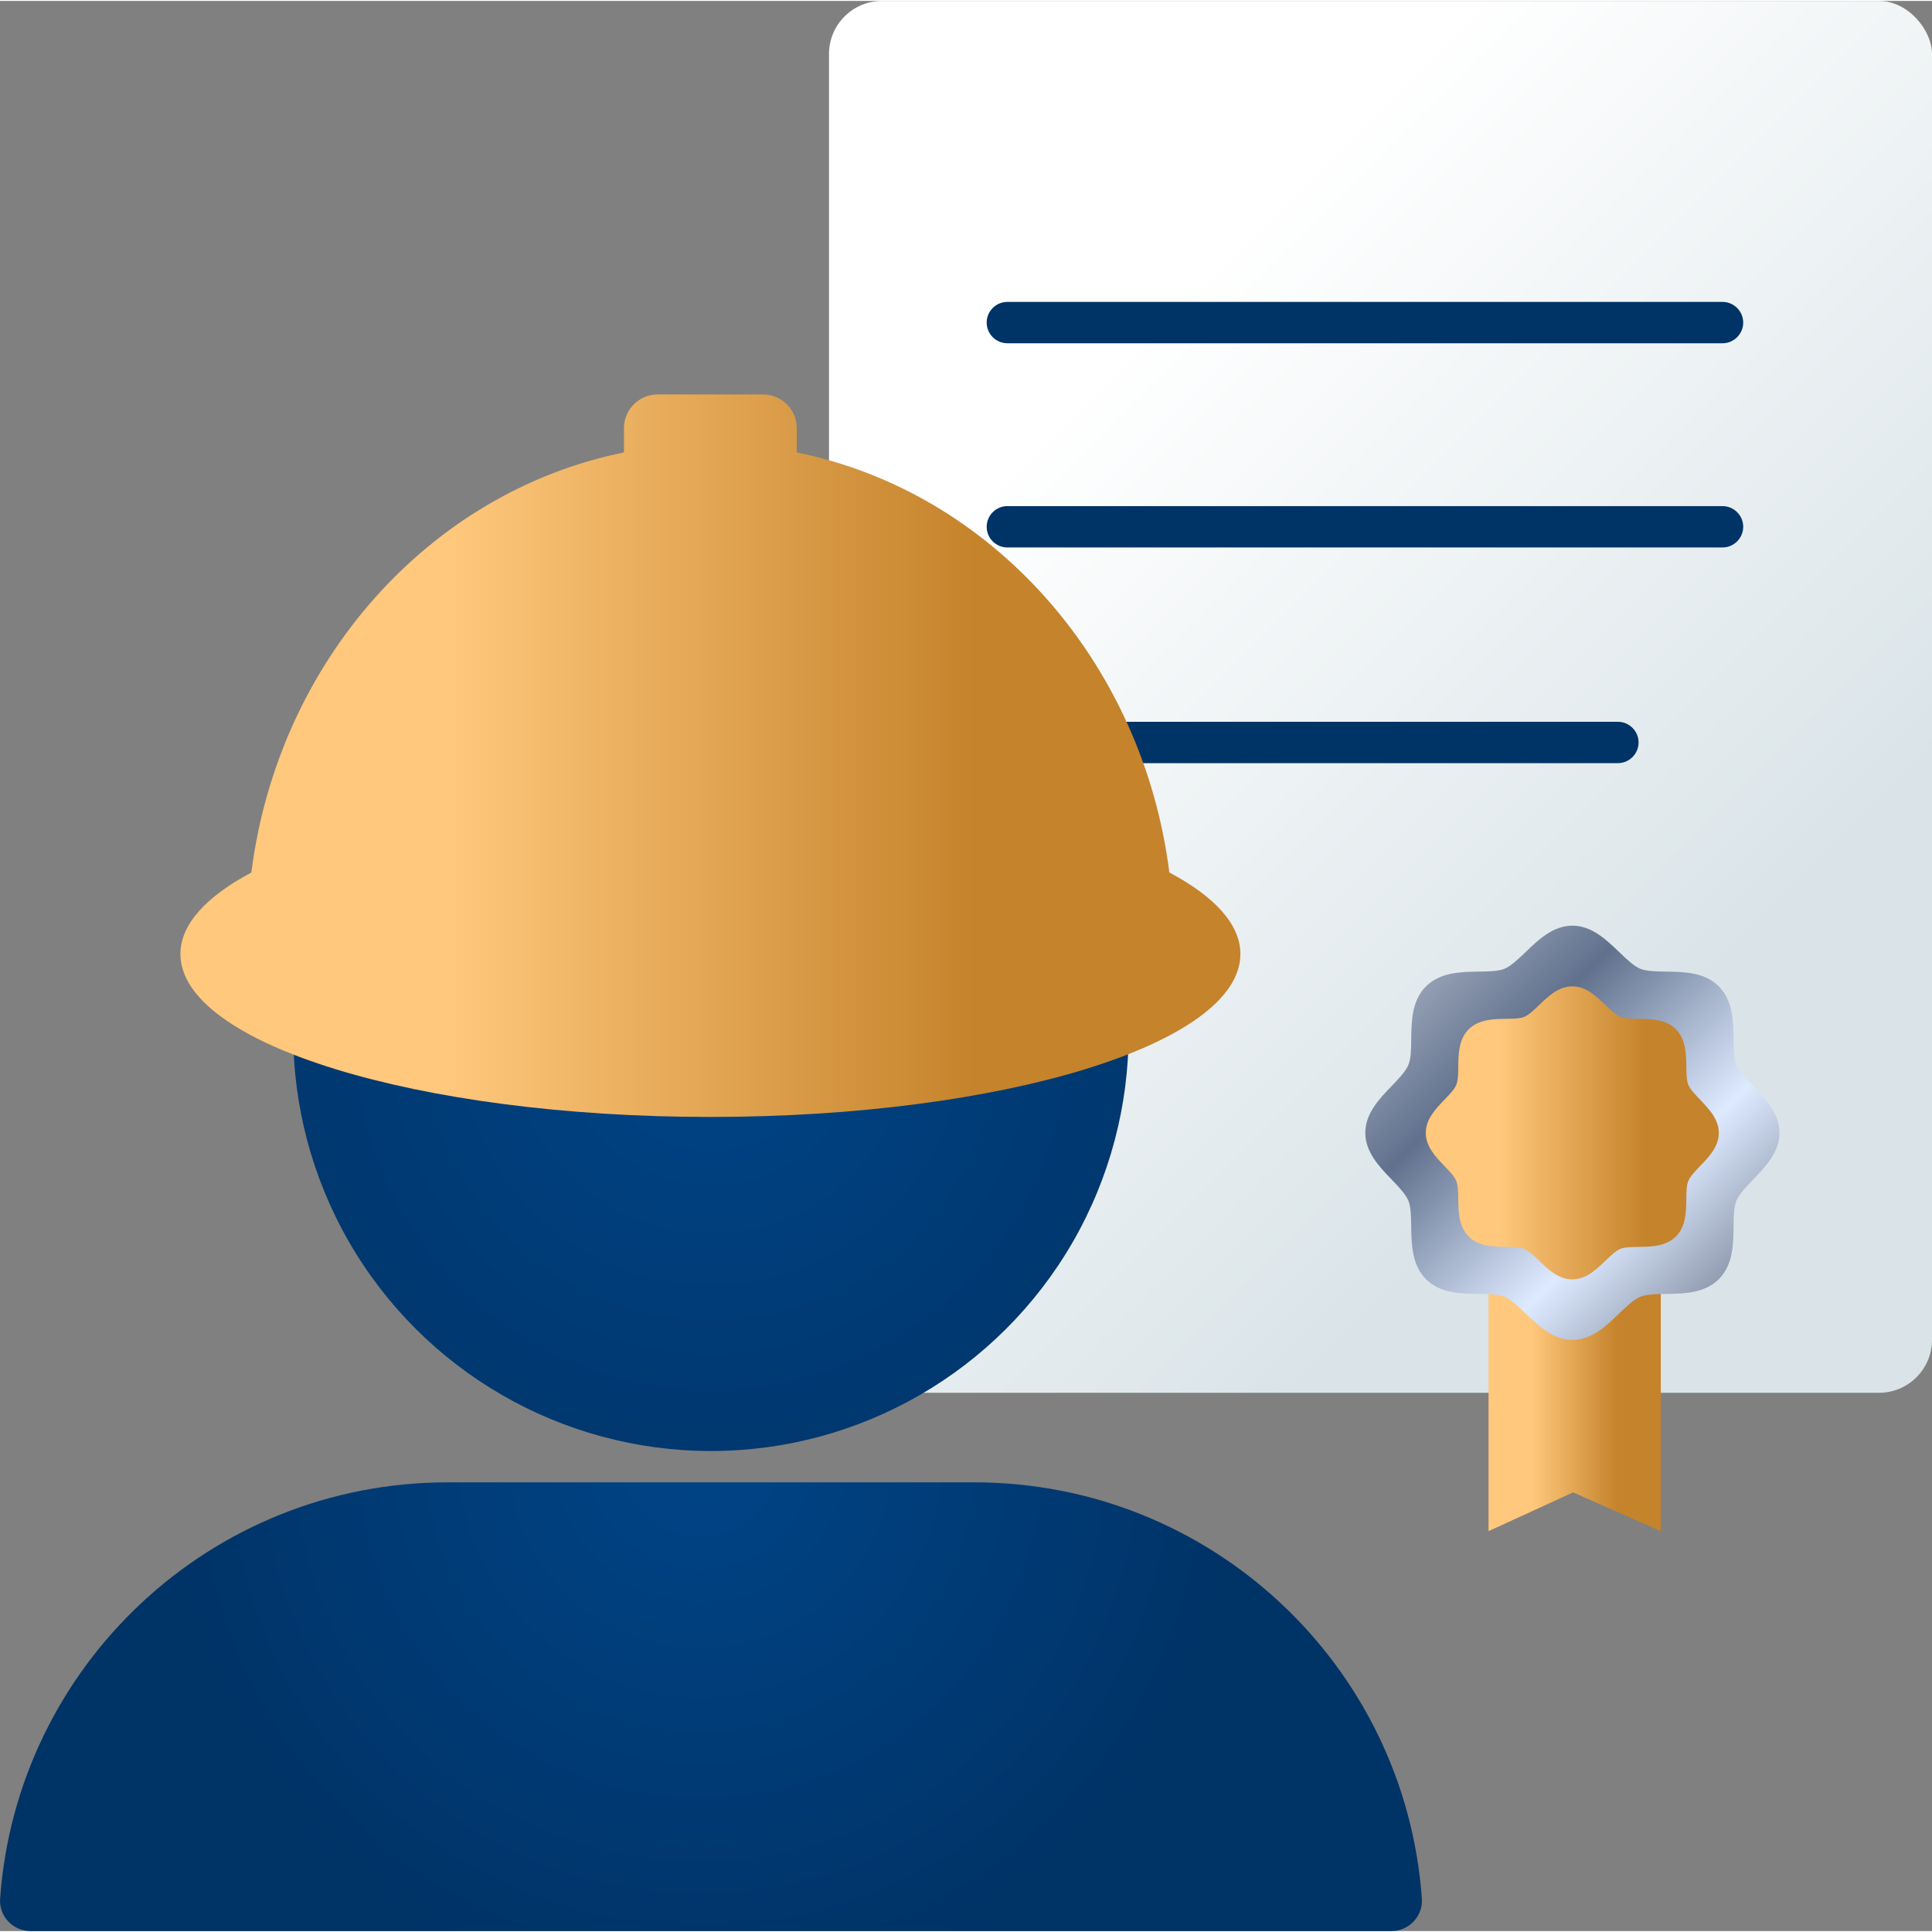
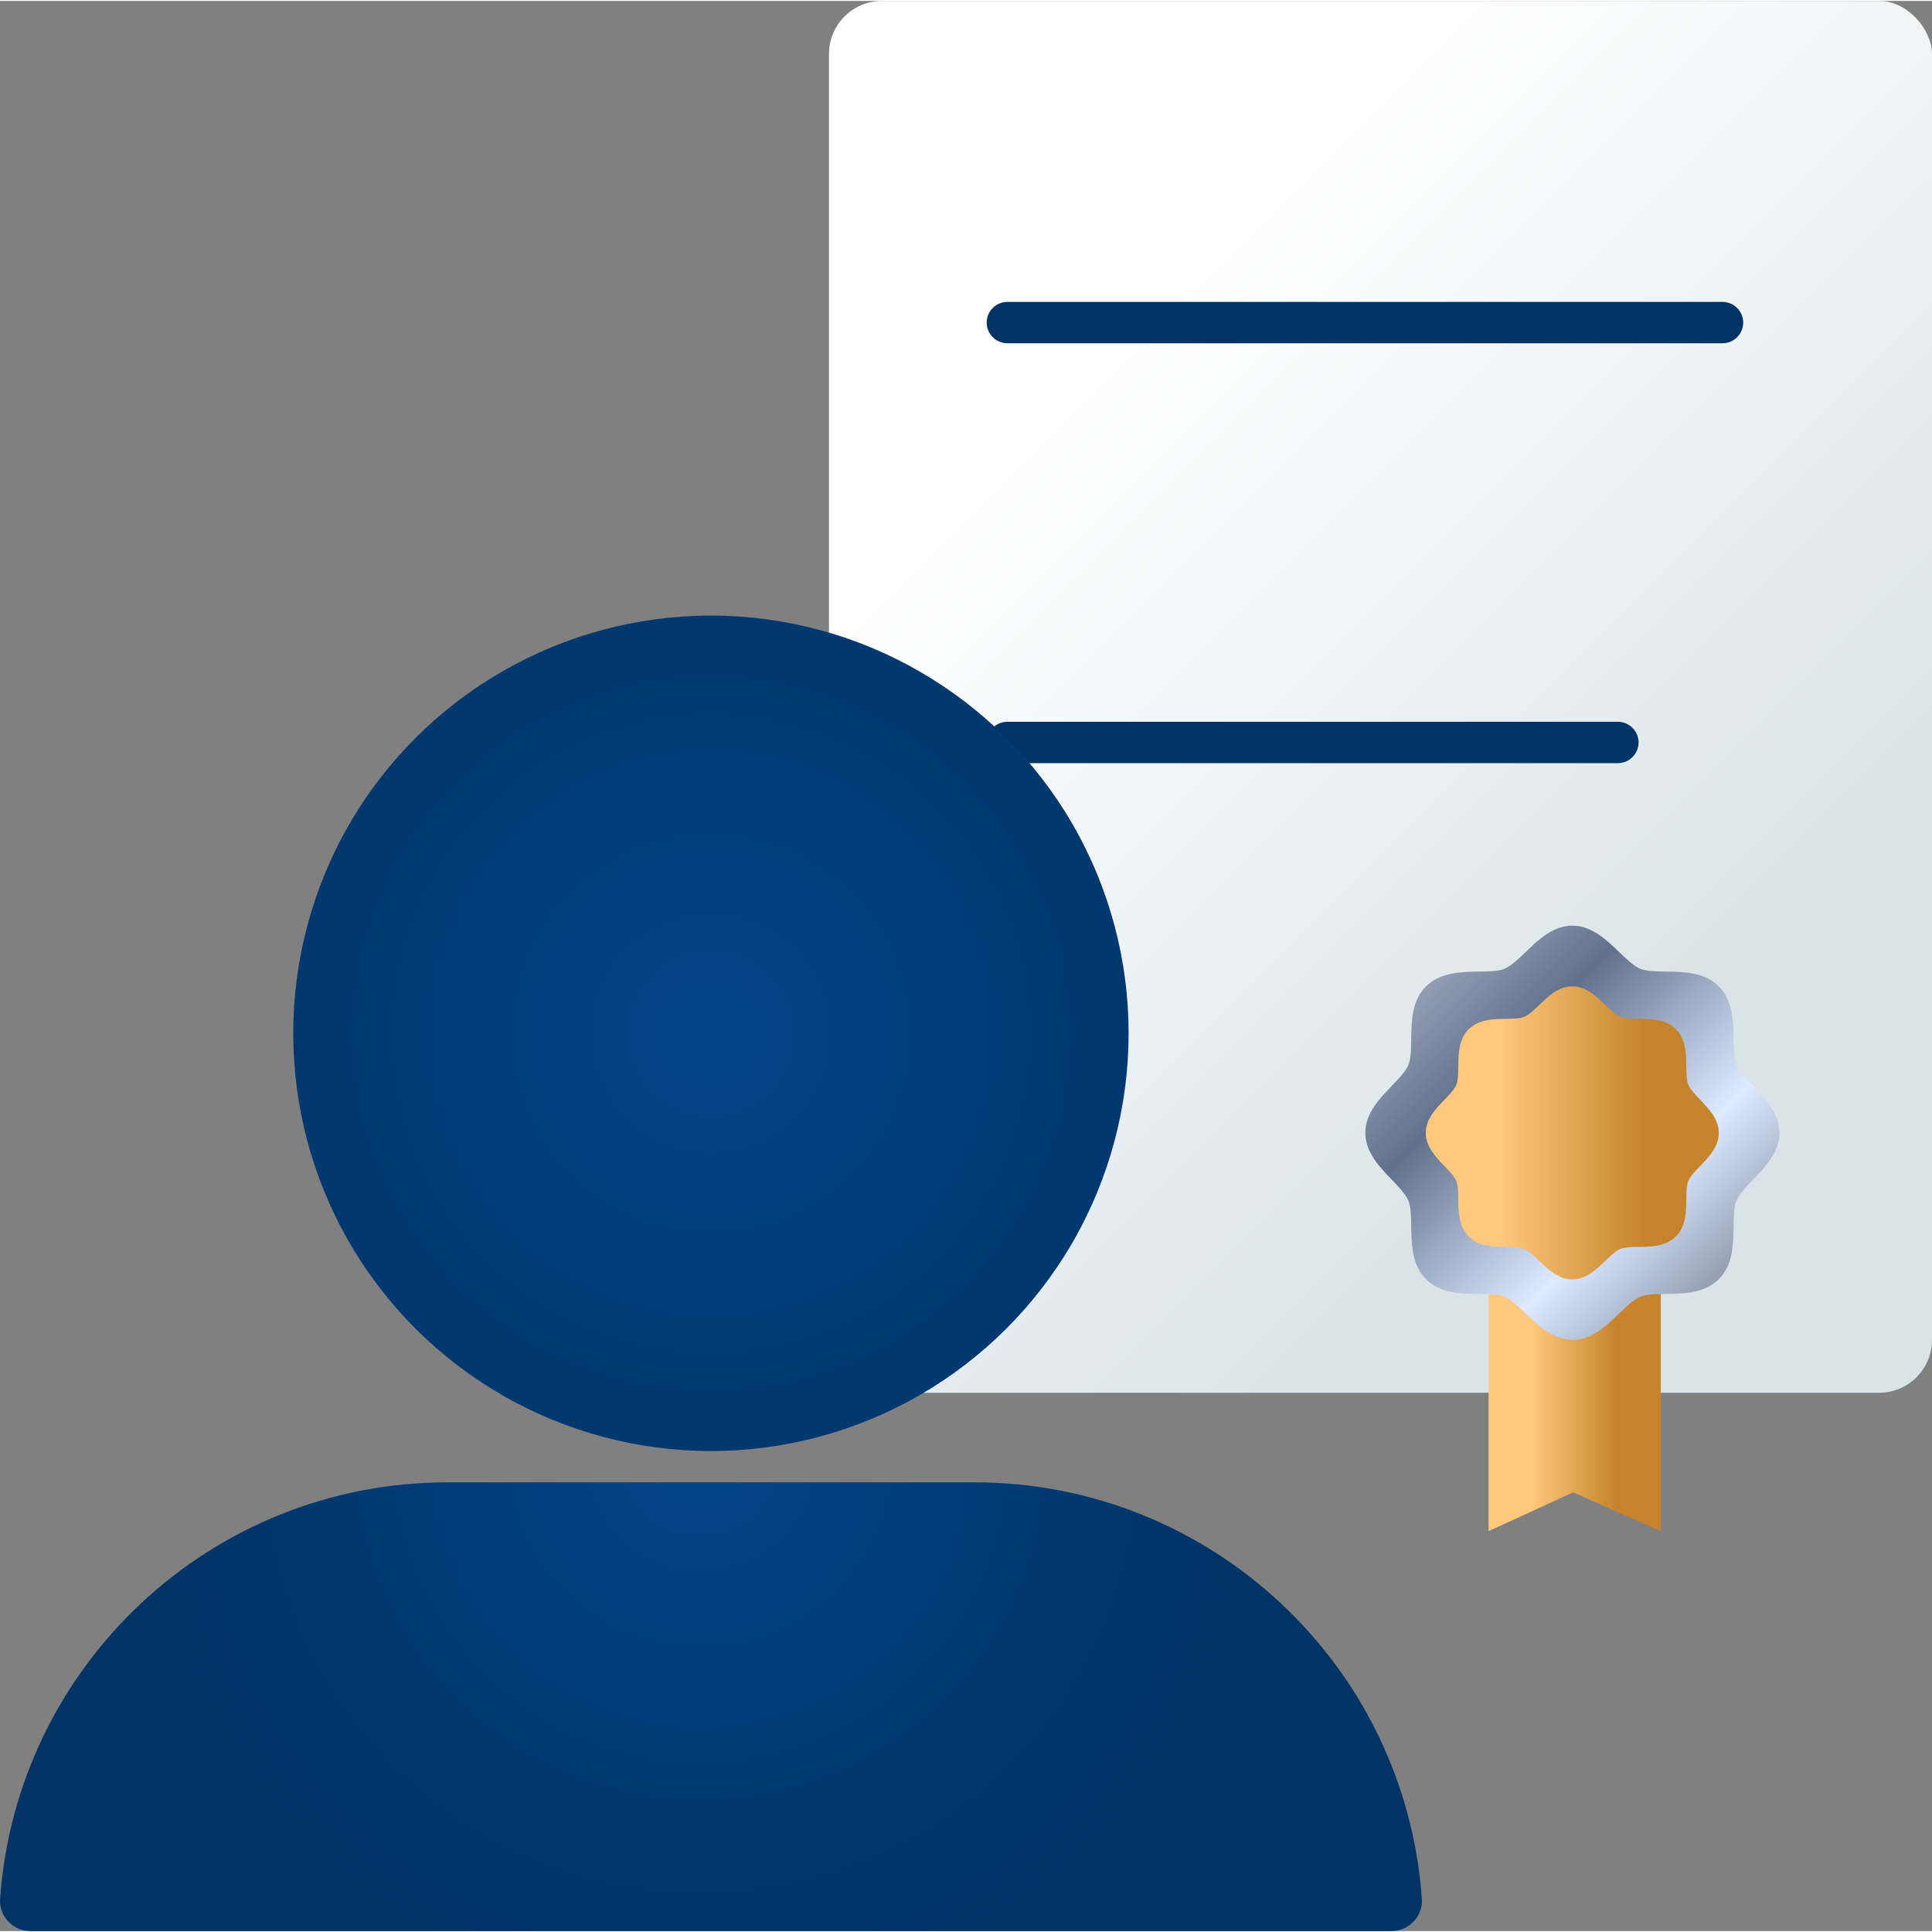
<svg xmlns="http://www.w3.org/2000/svg" width="200" height="200" viewBox="0 0 186.86 186.68">
  <rect x="0" y="0" width="186.86" height="186.68" fill="#808080" stroke="none" />
  <defs>
    <linearGradient id="_fdgdgu77" x1="74.7" y1="180.2" x2="192.34" y2="62.54" gradientTransform="translate(0 188.68) scale(1 -1)" gradientUnits="userSpaceOnUse">
      <stop offset=".25" stop-color="#fff" />
      <stop offset=".75" stop-color="#dae4e8" />
    </linearGradient>
    <linearGradient id="_fdgdgu77_2" x1="143.97" y1="53.45" x2="160.63" y2="53.45" gradientTransform="translate(0 188.68) scale(1 -1)" gradientUnits="userSpaceOnUse">
      <stop offset=".25" stop-color="#ffc87c" />
      <stop offset=".75" stop-color="#c5832b" />
    </linearGradient>
    <linearGradient id="_fdgdgu77_3" x1="137.91" y1="93.37" x2="166.24" y2="65.05" gradientTransform="translate(0 188.68) scale(1 -1)" gradientUnits="userSpaceOnUse">
      <stop offset="0" stop-color="#939eb3" />
      <stop offset=".25" stop-color="#61718d" />
      <stop offset=".72" stop-color="#deeaff" />
      <stop offset="1" stop-color="#939eb3" />
    </linearGradient>
    <linearGradient id="_fdgdgu77_4" x1="137.9" y1="79.2" x2="166.24" y2="79.2" gradientTransform="translate(0 188.68) scale(1 -1)" gradientUnits="userSpaceOnUse">
      <stop offset=".25" stop-color="#ffc87c" />
      <stop offset=".75" stop-color="#c5832b" />
    </linearGradient>
    <radialGradient id="_fdgdgu77_5" cx="67.75" cy="47.95" fx="67.75" fy="47.95" r="53.29" gradientTransform="translate(0 188.68) scale(1 -1)" gradientUnits="userSpaceOnUse">
      <stop offset="0" stop-color="#004487" />
      <stop offset="1" stop-color="#036" />
    </radialGradient>
    <radialGradient id="_fdgdgu77_6" cx="68.76" cy="88.83" fx="68.76" fy="88.83" r="55.51" gradientTransform="translate(0 188.68) scale(1 -1)" gradientUnits="userSpaceOnUse">
      <stop offset="0" stop-color="#004487" />
      <stop offset="1" stop-color="#036" />
    </radialGradient>
    <linearGradient id="_fdgdgu77_7" x1="17.45" y1="115.68" x2="119.97" y2="115.68" gradientTransform="translate(0 188.68) scale(1 -1)" gradientUnits="userSpaceOnUse">
      <stop offset=".25" stop-color="#ffc87c" />
      <stop offset=".75" stop-color="#c5832b" />
    </linearGradient>
  </defs>
  <rect x="80.18" width="106.68" height="134.62" rx="5.13" ry="5.13" fill="url(#_fdgdgu77)" />
  <g>
    <path d="M166.6,33.11h-69.17c-1.1,0-2-.9-2-2s.9-2,2-2h69.17c1.1,0,2,.9,2,2s-.9,2-2,2Z" fill="#036" />
-     <path d="M166.6,52.86h-69.17c-1.1,0-2-.9-2-2s.9-2,2-2h69.17c1.1,0,2,.9,2,2s-.9,2-2,2Z" fill="#036" />
    <path d="M156.48,73.72h-59.05c-1.1,0-2-.9-2-2s.9-2,2-2h59.05c1.1,0,2,.9,2,2s-.9,2-2,2Z" fill="#036" />
  </g>
  <g>
    <polygon points="160.63 148 152.15 144.25 143.97 148 143.97 122.46 160.63 122.46 160.63 148" fill="url(#_fdgdgu77_2)" />
    <path d="M169.58,104.97c-.67-.7-1.37-1.43-1.64-2.07-.24-.58-.26-1.55-.27-2.49-.03-1.75-.06-3.72-1.43-5.1-1.38-1.38-3.35-1.4-5.1-1.43-.94-.01-1.91-.03-2.49-.27-.64-.26-1.36-.96-2.07-1.64-1.24-1.19-2.64-2.53-4.5-2.53s-3.27,1.34-4.5,2.53c-.7.67-1.43,1.37-2.07,1.64-.58.24-1.55.26-2.49.27-1.75.03-3.72.06-5.1,1.43s-1.4,3.35-1.43,5.1c0,.94-.03,1.91-.27,2.49-.26.64-.96,1.36-1.64,2.07-1.19,1.23-2.53,2.64-2.53,4.5s1.34,3.27,2.53,4.5c.67.7,1.37,1.43,1.64,2.07.24.58.26,1.55.27,2.49.03,1.75.06,3.72,1.43,5.1s3.35,1.4,5.1,1.43c.94,0,1.91.03,2.49.27.64.26,1.36.96,2.07,1.64,1.24,1.19,2.64,2.53,4.5,2.53s3.27-1.34,4.5-2.53c.7-.67,1.43-1.37,2.07-1.64.58-.24,1.55-.26,2.49-.27,1.75-.03,3.72-.06,5.1-1.43,1.38-1.38,1.4-3.35,1.43-5.1,0-.94.03-1.91.27-2.49.26-.64.96-1.36,1.64-2.07,1.19-1.23,2.53-2.64,2.53-4.5s-1.34-3.27-2.53-4.5Z" fill="url(#_fdgdgu77_3)" />
    <path d="M164.45,106.29c-.48-.5-.97-1.01-1.16-1.46-.17-.41-.18-1.1-.19-1.76-.02-1.23-.04-2.63-1.01-3.61s-2.37-.99-3.61-1.01c-.66-.01-1.35-.02-1.76-.19-.45-.19-.97-.68-1.46-1.16-.87-.84-1.86-1.79-3.19-1.79s-2.31.95-3.19,1.79c-.5.48-1.01.97-1.46,1.16-.41.17-1.1.18-1.76.19-1.23.02-2.63.04-3.61,1.01-.97.97-.99,2.37-1.01,3.61,0,.66-.02,1.35-.19,1.76-.19.45-.68.97-1.16,1.46-.84.87-1.79,1.86-1.79,3.19s.95,2.31,1.79,3.19c.48.5.97,1.01,1.16,1.46.17.41.18,1.1.19,1.76.02,1.23.04,2.63,1.01,3.61s2.37.99,3.61,1.01c.66.01,1.35.02,1.76.19.45.19.97.68,1.46,1.16.87.84,1.86,1.79,3.19,1.79s2.31-.95,3.19-1.79c.5-.48,1.01-.97,1.46-1.16.41-.17,1.1-.18,1.76-.19,1.23-.02,2.63-.04,3.61-1.01s.99-2.37,1.01-3.61c0-.66.02-1.35.19-1.76.19-.45.68-.97,1.16-1.46.84-.87,1.79-1.86,1.79-3.19s-.95-2.31-1.79-3.19Z" fill="url(#_fdgdgu77_4)" />
  </g>
  <path d="M2.96,186.68c-1.7,0-3.07-1.43-2.95-3.13,1.6-22.48,20.32-40.27,43.29-40.27h50.93c22.89,0,41.69,17.72,43.29,40.27.12,1.69-1.25,3.13-2.95,3.13H2.96Z" fill="url(#_fdgdgu77_5)" />
  <path d="M68.76,140.25c14.43,0,27.77-7.7,34.99-20.2,7.21-12.5,7.21-27.9,0-40.4-7.22-12.5-20.56-20.2-34.99-20.2s-27.77,7.7-34.99,20.2c-7.21,12.5-7.21,27.9,0,40.4,7.22,12.5,20.56,20.2,34.99,20.2Z" fill="url(#_fdgdgu77_6)" />
-   <path d="M113.1,84.3c-2.6-20.47-17.25-36.83-36.04-40.63v-2.35c0-1.8-1.46-3.26-3.26-3.26h-10.19c-1.8,0-3.26,1.46-3.26,3.26v2.35c-18.79,3.8-33.44,20.16-36.04,40.63-4.36,2.32-6.86,5.01-6.86,7.88,0,8.7,22.95,15.76,51.26,15.76s51.26-7.06,51.26-15.76c0-2.87-2.5-5.56-6.86-7.88h0Z" fill="url(#_fdgdgu77_7)" />
</svg>